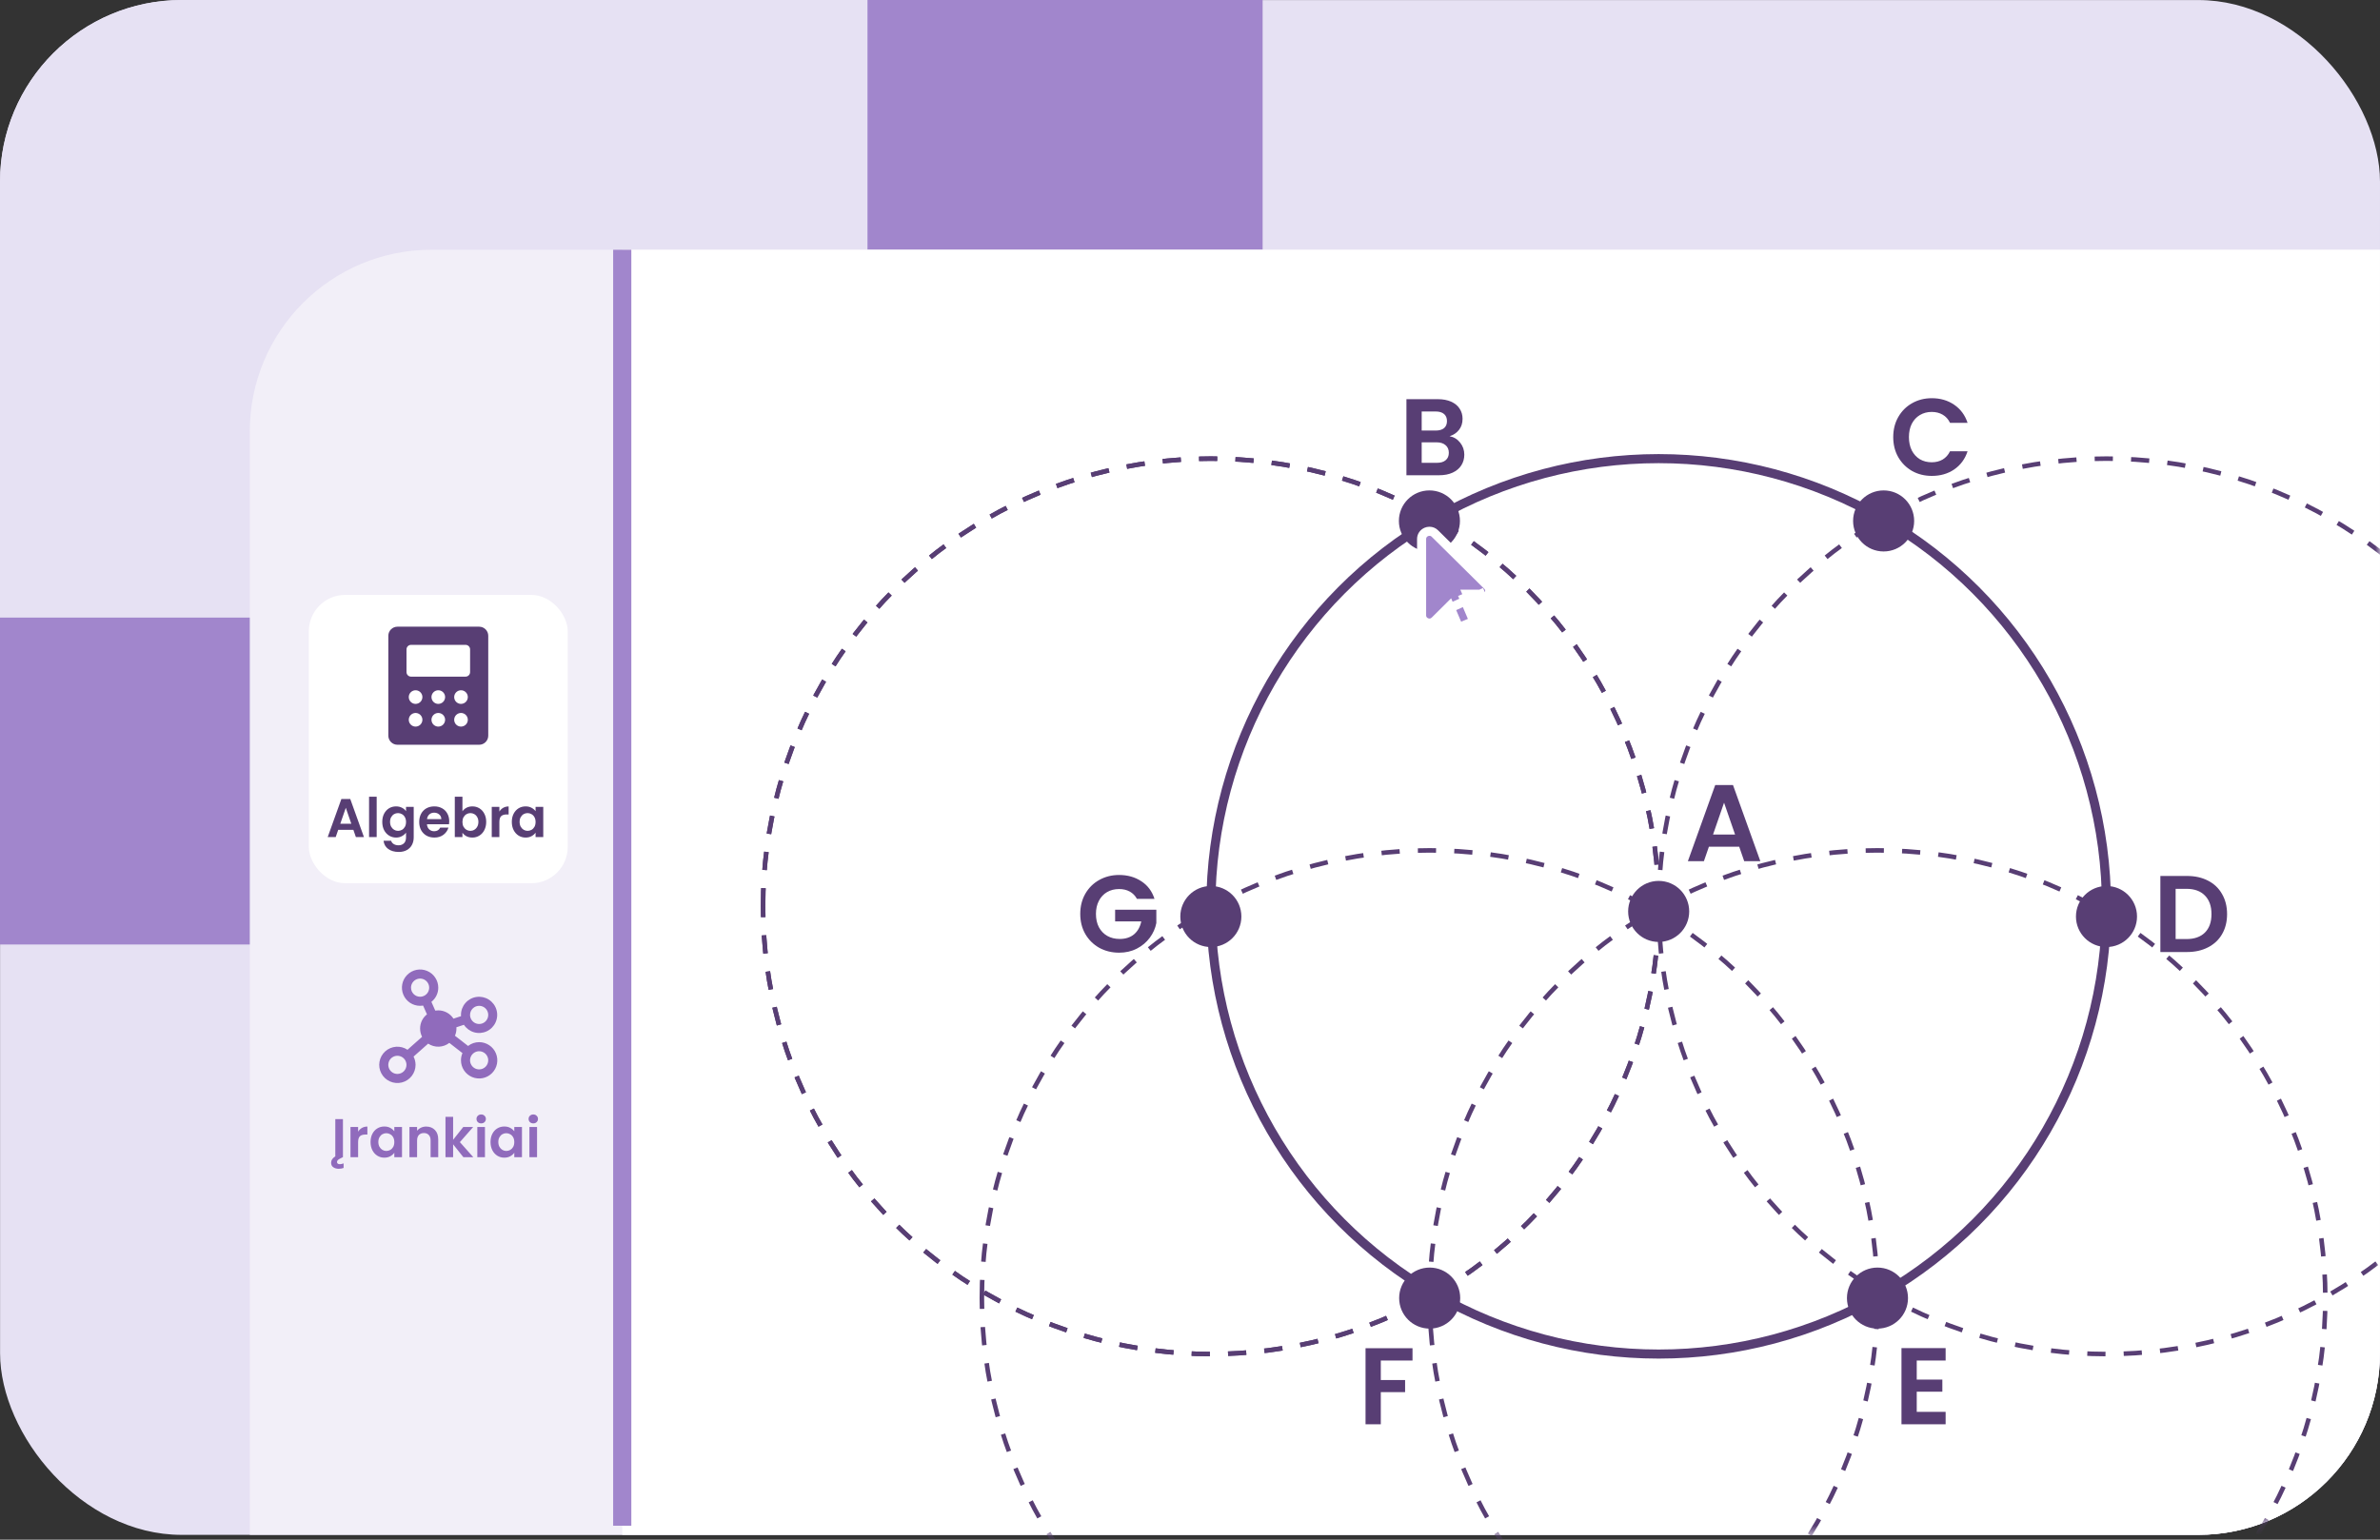
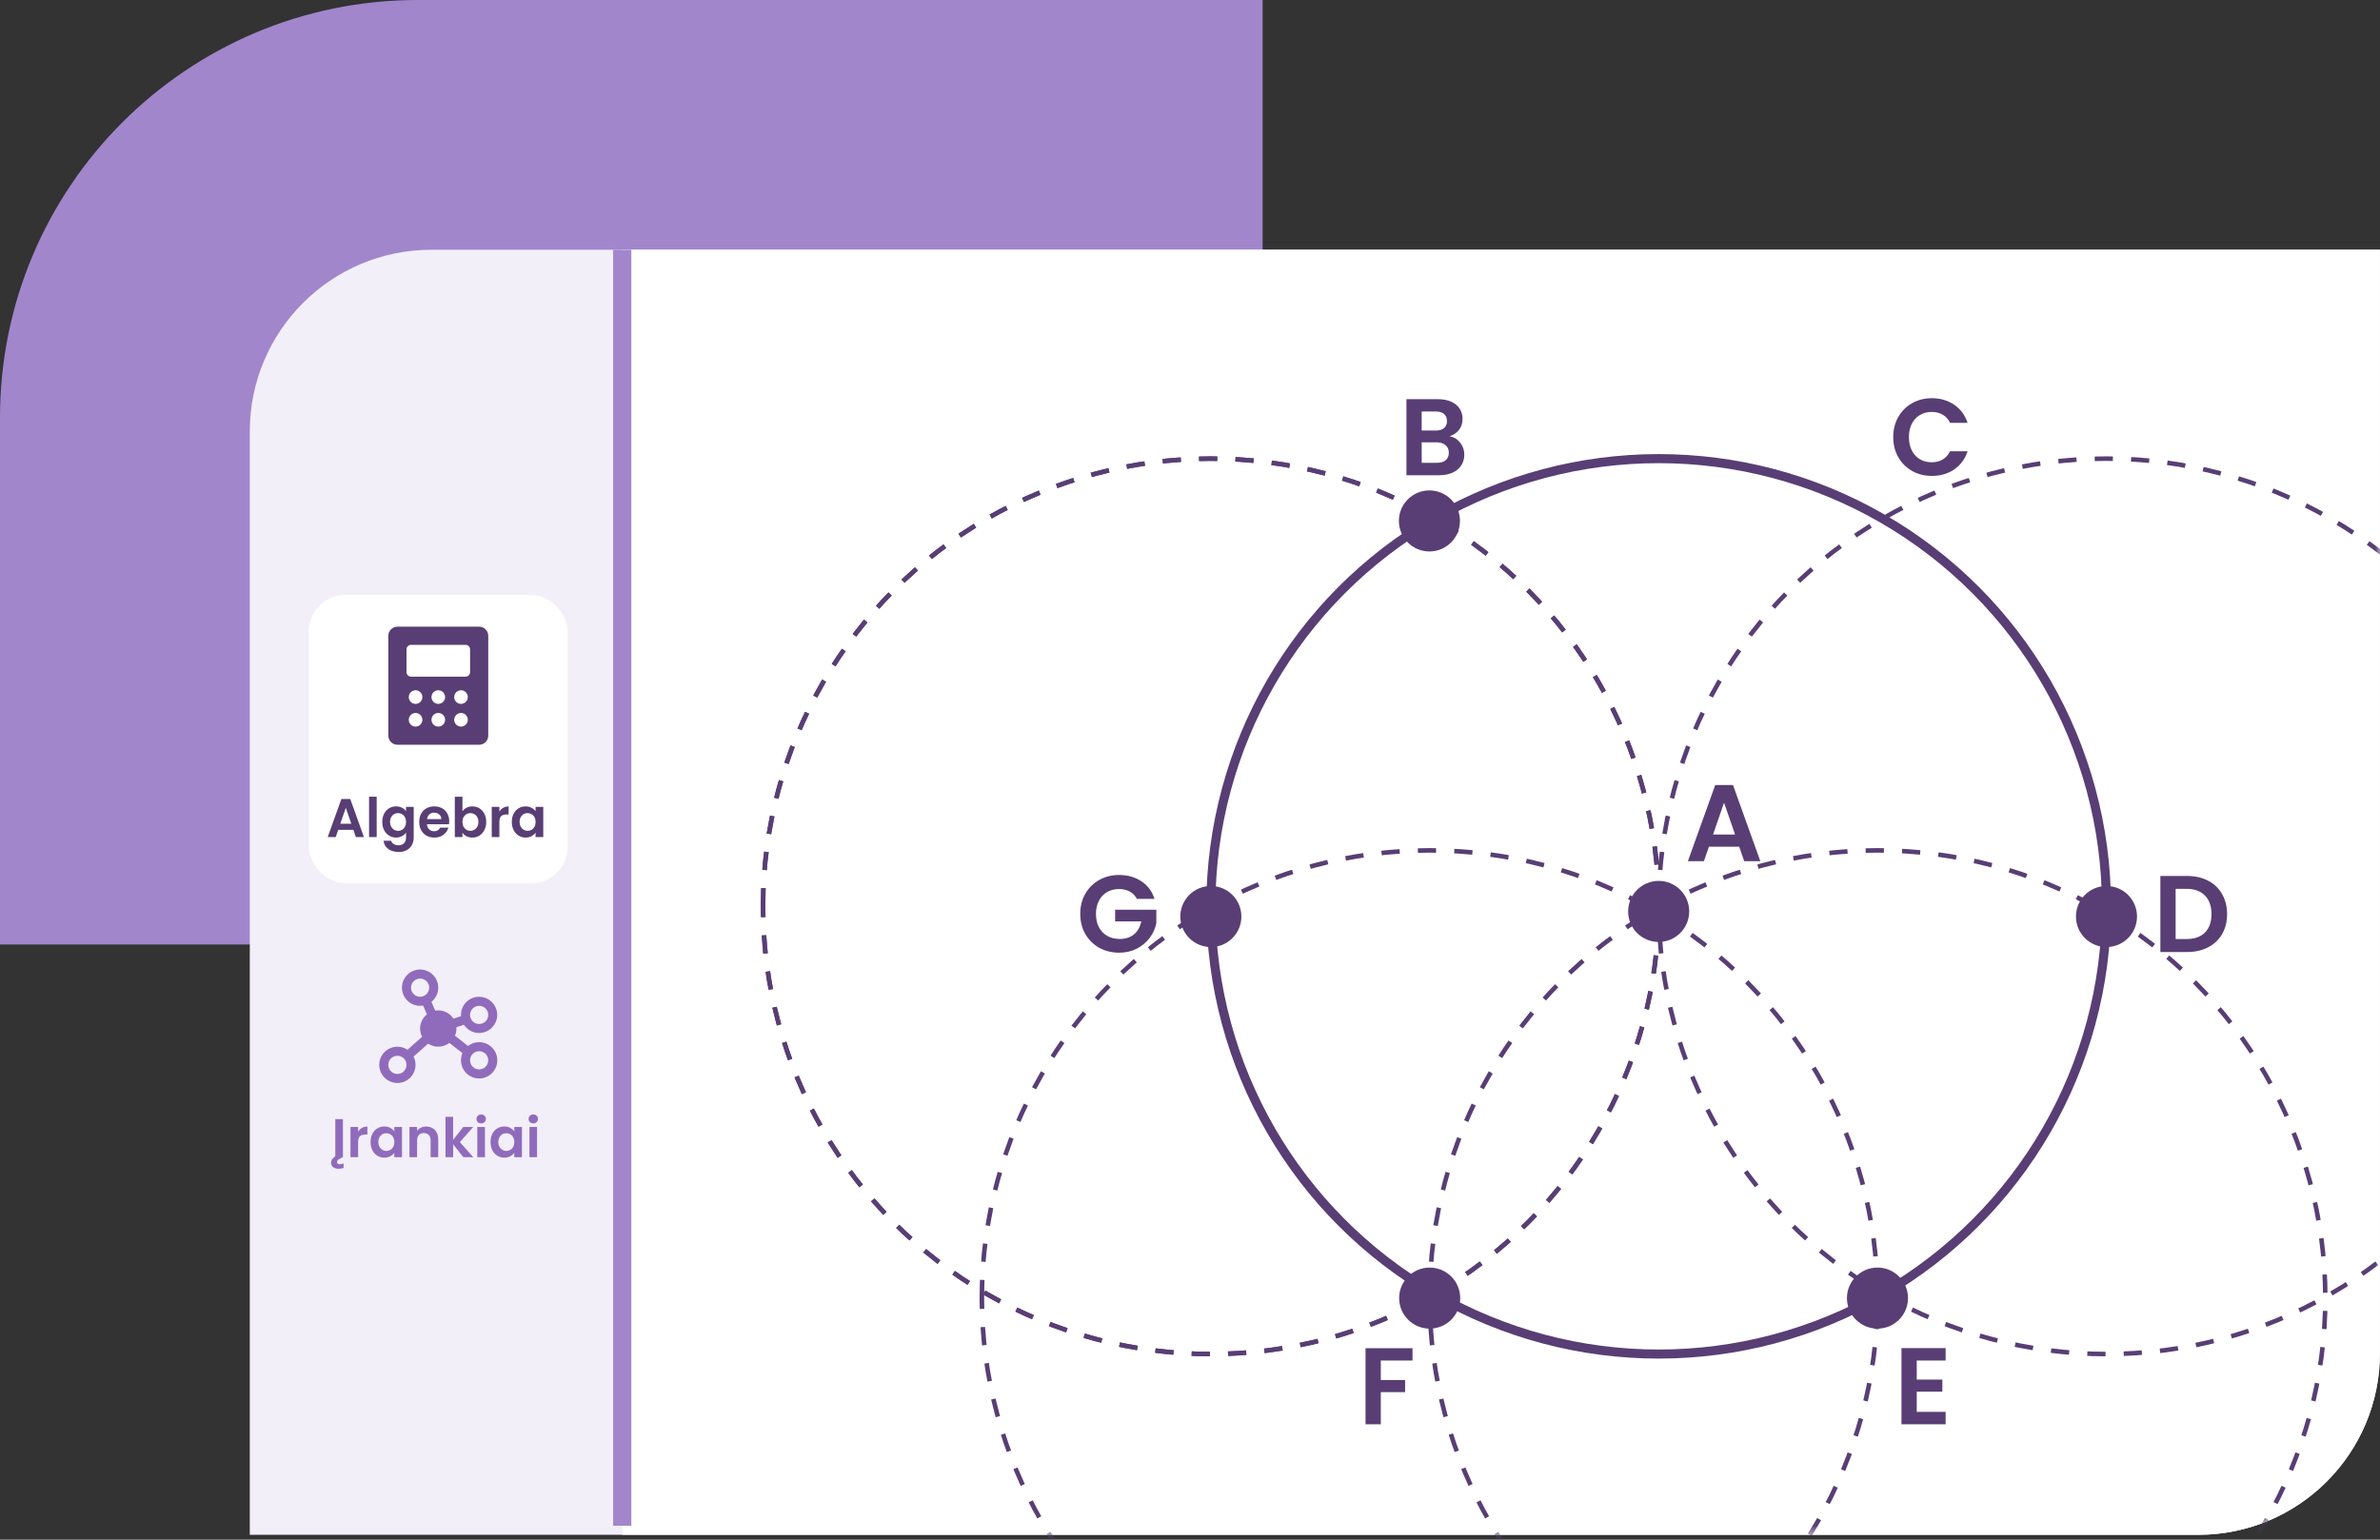
<svg xmlns="http://www.w3.org/2000/svg" width="255" height="165" viewBox="0 0 255 165" fill="none">
  <rect x="0" y="0" width="255" height="165" fill="#333333" stroke="none" />
-   <rect x="0.008" y="0.006" width="254.992" height="164.48" rx="19.465" fill="#E6E1F3" />
  <path d="M135.281 81.754C135.281 92.504 126.566 101.219 115.816 101.219L-0.001 101.219L-0.001 44.77C-0.001 20.044 20.043 0 44.769 0L135.281 0L135.281 81.754Z" fill="#A186CC" />
-   <path d="M92.945 46.717C92.945 57.467 84.231 66.182 73.48 66.182L-0 66.182L-0 19.465C-0 8.715 8.714 0 19.465 0L92.945 0L92.945 46.717Z" fill="#E6E1F3" />
  <path d="M254.992 145.015C254.992 155.765 246.277 164.48 235.527 164.48L26.764 164.48L26.764 46.23C26.764 35.48 35.479 26.765 46.229 26.765L254.992 26.765L254.992 145.015Z" fill="#F2EFF8" />
  <path d="M254.992 145.015C254.992 155.765 246.277 164.48 235.527 164.48L66.668 164.48L66.668 26.765L254.992 26.765L254.992 145.015Z" fill="white" />
  <path d="M36.399 124.763C36.524 124.763 36.662 124.734 36.814 124.675V125.166C36.647 125.224 36.473 125.254 36.294 125.254C36.065 125.254 35.87 125.199 35.71 125.09C35.555 124.985 35.477 124.823 35.477 124.605C35.477 124.477 35.512 124.356 35.582 124.243C35.652 124.134 35.767 124.027 35.926 123.922V119.934H36.744V124.01H36.732L36.469 124.144C36.337 124.21 36.244 124.273 36.189 124.331C36.135 124.393 36.107 124.459 36.107 124.529C36.107 124.6 36.133 124.656 36.183 124.699C36.238 124.742 36.31 124.763 36.399 124.763ZM38.369 121.277C38.474 121.106 38.611 120.971 38.778 120.874C38.949 120.777 39.144 120.728 39.362 120.728V121.586H39.146C38.889 121.586 38.694 121.647 38.562 121.767C38.433 121.888 38.369 122.098 38.369 122.398V124.01H37.552V120.775H38.369V121.277ZM39.702 122.381C39.702 122.054 39.767 121.763 39.895 121.51C40.027 121.257 40.205 121.063 40.426 120.927C40.652 120.79 40.903 120.722 41.18 120.722C41.421 120.722 41.631 120.771 41.81 120.868C41.993 120.965 42.139 121.088 42.248 121.236V120.775H43.072V124.01H42.248V123.537C42.143 123.689 41.997 123.815 41.81 123.916C41.627 124.014 41.415 124.062 41.174 124.062C40.901 124.062 40.652 123.992 40.426 123.852C40.205 123.712 40.027 123.515 39.895 123.262C39.767 123.005 39.702 122.711 39.702 122.381ZM42.248 122.392C42.248 122.194 42.209 122.024 42.132 121.884C42.054 121.74 41.949 121.631 41.816 121.557C41.684 121.479 41.542 121.44 41.39 121.44C41.238 121.44 41.098 121.477 40.969 121.551C40.841 121.625 40.736 121.734 40.654 121.878C40.576 122.018 40.537 122.186 40.537 122.381C40.537 122.575 40.576 122.746 40.654 122.894C40.736 123.038 40.841 123.149 40.969 123.227C41.102 123.305 41.242 123.344 41.39 123.344C41.542 123.344 41.684 123.307 41.816 123.233C41.949 123.155 42.054 123.046 42.132 122.906C42.209 122.762 42.248 122.591 42.248 122.392ZM45.663 120.728C46.048 120.728 46.36 120.851 46.597 121.096C46.835 121.337 46.953 121.676 46.953 122.112V124.01H46.136V122.223C46.136 121.966 46.072 121.769 45.943 121.633C45.815 121.493 45.639 121.423 45.418 121.423C45.192 121.423 45.013 121.493 44.88 121.633C44.752 121.769 44.688 121.966 44.688 122.223V124.01H43.87V120.775H44.688V121.178C44.797 121.037 44.935 120.928 45.102 120.851C45.274 120.769 45.461 120.728 45.663 120.728ZM49.646 124.01L48.548 122.632V124.01H47.731V119.689H48.548V122.147L49.635 120.775H50.697L49.273 122.398L50.709 124.01H49.646ZM51.556 120.389C51.412 120.389 51.291 120.344 51.194 120.255C51.1 120.162 51.053 120.047 51.053 119.91C51.053 119.774 51.1 119.661 51.194 119.572C51.291 119.478 51.412 119.432 51.556 119.432C51.7 119.432 51.818 119.478 51.912 119.572C52.009 119.661 52.058 119.774 52.058 119.91C52.058 120.047 52.009 120.162 51.912 120.255C51.818 120.344 51.7 120.389 51.556 120.389ZM51.959 120.775V124.01H51.141V120.775H51.959ZM52.556 122.381C52.556 122.054 52.62 121.763 52.749 121.51C52.881 121.257 53.058 121.063 53.28 120.927C53.506 120.79 53.757 120.722 54.033 120.722C54.275 120.722 54.485 120.771 54.664 120.868C54.847 120.965 54.993 121.088 55.102 121.236V120.775H55.925V124.01H55.102V123.537C54.997 123.689 54.851 123.815 54.664 123.916C54.481 124.014 54.269 124.062 54.028 124.062C53.755 124.062 53.506 123.992 53.28 123.852C53.058 123.712 52.881 123.515 52.749 123.262C52.62 123.005 52.556 122.711 52.556 122.381ZM55.102 122.392C55.102 122.194 55.063 122.024 54.985 121.884C54.907 121.74 54.802 121.631 54.67 121.557C54.538 121.479 54.395 121.44 54.244 121.44C54.092 121.44 53.952 121.477 53.823 121.551C53.695 121.625 53.59 121.734 53.508 121.878C53.43 122.018 53.391 122.186 53.391 122.381C53.391 122.575 53.43 122.746 53.508 122.894C53.59 123.038 53.695 123.149 53.823 123.227C53.956 123.305 54.096 123.344 54.244 123.344C54.395 123.344 54.538 123.307 54.67 123.233C54.802 123.155 54.907 123.046 54.985 122.906C55.063 122.762 55.102 122.591 55.102 122.392ZM57.139 120.389C56.995 120.389 56.874 120.344 56.776 120.255C56.683 120.162 56.636 120.047 56.636 119.91C56.636 119.774 56.683 119.661 56.776 119.572C56.874 119.478 56.995 119.432 57.139 119.432C57.283 119.432 57.401 119.478 57.495 119.572C57.592 119.661 57.641 119.774 57.641 119.91C57.641 120.047 57.592 120.162 57.495 120.255C57.401 120.344 57.283 120.389 57.139 120.389ZM57.541 120.775V124.01H56.724V120.775H57.541Z" fill="#906BBC" />
  <path d="M51.337 111.683C50.907 111.683 50.489 111.827 50.151 112.091L48.745 110.996C48.851 110.752 48.905 110.489 48.904 110.224C48.904 110.179 48.903 110.134 48.897 110.09L49.706 109.822C49.962 110.212 50.349 110.498 50.797 110.626C51.245 110.754 51.725 110.717 52.148 110.52C52.571 110.324 52.909 109.982 53.1 109.557C53.291 109.131 53.323 108.651 53.19 108.205C53.056 107.758 52.766 107.374 52.373 107.124C51.98 106.873 51.509 106.773 51.048 106.841C50.587 106.908 50.165 107.14 49.861 107.493C49.556 107.846 49.389 108.297 49.39 108.764C49.389 108.808 49.391 108.853 49.396 108.898L48.587 109.165C48.411 108.893 48.17 108.669 47.885 108.514C47.6 108.358 47.281 108.277 46.957 108.277C46.849 108.279 46.742 108.287 46.635 108.301L46.221 107.365C46.451 107.184 46.637 106.953 46.764 106.689C46.892 106.426 46.958 106.137 46.957 105.844C46.957 105.459 46.843 105.083 46.629 104.763C46.415 104.442 46.111 104.193 45.755 104.046C45.4 103.898 45.008 103.86 44.631 103.935C44.253 104.01 43.906 104.195 43.634 104.468C43.362 104.74 43.176 105.087 43.101 105.464C43.026 105.842 43.065 106.233 43.212 106.589C43.359 106.945 43.609 107.249 43.929 107.462C44.249 107.676 44.626 107.79 45.011 107.79C45.118 107.789 45.226 107.781 45.333 107.766L45.746 108.703C45.517 108.884 45.331 109.115 45.203 109.378C45.076 109.642 45.01 109.931 45.011 110.224C45.011 110.532 45.084 110.836 45.223 111.112L43.66 112.499C43.3 112.257 42.868 112.143 42.436 112.175C42.003 112.206 41.593 112.382 41.271 112.673C40.949 112.964 40.734 113.355 40.66 113.782C40.585 114.21 40.656 114.65 40.86 115.033C41.065 115.416 41.391 115.719 41.788 115.895C42.184 116.071 42.629 116.11 43.05 116.005C43.471 115.899 43.844 115.656 44.111 115.314C44.379 114.972 44.524 114.551 44.524 114.117C44.523 113.808 44.45 113.504 44.311 113.229L45.874 111.842C46.213 112.068 46.614 112.183 47.022 112.169C47.429 112.154 47.821 112.012 48.143 111.763L49.548 112.857C49.443 113.101 49.389 113.364 49.39 113.63C49.39 114.015 49.504 114.391 49.718 114.711C49.932 115.032 50.236 115.281 50.592 115.428C50.947 115.576 51.339 115.614 51.716 115.539C52.094 115.464 52.441 115.279 52.713 115.006C52.985 114.734 53.171 114.387 53.246 114.01C53.321 113.632 53.282 113.241 53.135 112.885C52.988 112.529 52.738 112.225 52.418 112.012C52.098 111.798 51.722 111.683 51.337 111.683ZM51.337 107.79C51.529 107.79 51.717 107.848 51.877 107.954C52.037 108.061 52.162 108.213 52.236 108.391C52.309 108.569 52.329 108.765 52.291 108.954C52.254 109.142 52.161 109.316 52.025 109.452C51.889 109.588 51.715 109.681 51.526 109.718C51.338 109.756 51.142 109.737 50.964 109.663C50.786 109.589 50.634 109.464 50.527 109.304C50.42 109.144 50.363 108.956 50.363 108.764C50.363 108.506 50.466 108.258 50.648 108.076C50.831 107.893 51.078 107.79 51.337 107.79ZM44.037 105.844C44.037 105.651 44.094 105.463 44.201 105.303C44.308 105.143 44.46 105.018 44.638 104.945C44.816 104.871 45.012 104.852 45.2 104.889C45.389 104.927 45.563 105.02 45.699 105.156C45.835 105.292 45.928 105.465 45.965 105.654C46.003 105.843 45.983 106.039 45.91 106.216C45.836 106.394 45.711 106.546 45.551 106.653C45.391 106.76 45.203 106.817 45.011 106.817C44.752 106.817 44.505 106.715 44.322 106.532C44.14 106.35 44.037 106.102 44.037 105.844ZM42.577 115.09C42.385 115.09 42.197 115.033 42.037 114.926C41.877 114.819 41.752 114.667 41.678 114.489C41.605 114.311 41.585 114.116 41.623 113.927C41.66 113.738 41.753 113.565 41.889 113.428C42.025 113.292 42.199 113.2 42.388 113.162C42.576 113.125 42.772 113.144 42.95 113.217C43.128 113.291 43.28 113.416 43.387 113.576C43.493 113.736 43.551 113.924 43.551 114.117C43.551 114.375 43.448 114.622 43.266 114.805C43.083 114.987 42.836 115.09 42.577 115.09ZM51.337 114.603C51.144 114.603 50.956 114.546 50.796 114.439C50.636 114.332 50.511 114.18 50.438 114.002C50.364 113.825 50.344 113.629 50.382 113.44C50.42 113.251 50.512 113.078 50.648 112.942C50.785 112.806 50.958 112.713 51.147 112.675C51.336 112.638 51.531 112.657 51.709 112.731C51.887 112.804 52.039 112.929 52.146 113.089C52.253 113.249 52.31 113.437 52.31 113.63C52.31 113.888 52.207 114.136 52.025 114.318C51.842 114.501 51.595 114.603 51.337 114.603Z" fill="#906BBC" />
  <rect x="60.828" y="94.652" width="27.738" height="30.898" rx="3.893" transform="rotate(-180 60.828 94.652)" fill="white" />
  <path d="M37.861 88.929H36.238L35.969 89.706H35.111L36.577 85.624H37.528L38.994 89.706H38.13L37.861 88.929ZM37.639 88.275L37.05 86.57L36.46 88.275H37.639ZM40.359 85.384V89.706H39.542V85.384H40.359ZM42.434 86.418C42.676 86.418 42.888 86.467 43.071 86.564C43.254 86.657 43.398 86.78 43.503 86.932V86.471H44.326V89.729C44.326 90.029 44.266 90.295 44.145 90.529C44.025 90.766 43.844 90.953 43.602 91.09C43.361 91.23 43.069 91.3 42.726 91.3C42.267 91.3 41.889 91.193 41.593 90.979C41.301 90.764 41.136 90.472 41.097 90.103H41.909C41.952 90.251 42.043 90.367 42.183 90.453C42.327 90.543 42.501 90.587 42.703 90.587C42.941 90.587 43.133 90.515 43.281 90.371C43.429 90.231 43.503 90.017 43.503 89.729V89.227C43.398 89.379 43.252 89.505 43.065 89.606C42.882 89.707 42.672 89.758 42.434 89.758C42.162 89.758 41.913 89.688 41.687 89.548C41.461 89.408 41.282 89.211 41.15 88.958C41.021 88.701 40.957 88.407 40.957 88.076C40.957 87.749 41.021 87.459 41.15 87.206C41.282 86.953 41.459 86.759 41.681 86.622C41.907 86.486 42.158 86.418 42.434 86.418ZM43.503 88.088C43.503 87.889 43.464 87.72 43.386 87.58C43.308 87.436 43.203 87.327 43.071 87.253C42.938 87.175 42.796 87.136 42.645 87.136C42.493 87.136 42.353 87.173 42.224 87.247C42.096 87.321 41.991 87.43 41.909 87.574C41.831 87.714 41.792 87.882 41.792 88.076C41.792 88.271 41.831 88.442 41.909 88.59C41.991 88.734 42.096 88.845 42.224 88.923C42.356 89.001 42.497 89.04 42.645 89.04C42.796 89.04 42.938 89.003 43.071 88.929C43.203 88.851 43.308 88.742 43.386 88.602C43.464 88.458 43.503 88.287 43.503 88.088ZM48.132 88.018C48.132 88.135 48.124 88.24 48.109 88.333H45.744C45.763 88.567 45.845 88.75 45.989 88.882C46.133 89.015 46.31 89.081 46.52 89.081C46.824 89.081 47.04 88.95 47.169 88.689H48.05C47.957 89.001 47.778 89.258 47.513 89.46C47.248 89.659 46.923 89.758 46.538 89.758C46.227 89.758 45.946 89.69 45.697 89.554C45.452 89.414 45.259 89.217 45.119 88.964C44.983 88.711 44.915 88.419 44.915 88.088C44.915 87.753 44.983 87.459 45.119 87.206C45.255 86.953 45.446 86.759 45.691 86.622C45.937 86.486 46.219 86.418 46.538 86.418C46.846 86.418 47.12 86.484 47.361 86.617C47.607 86.749 47.795 86.938 47.928 87.183C48.064 87.424 48.132 87.703 48.132 88.018ZM47.285 87.784C47.282 87.574 47.206 87.407 47.058 87.282C46.91 87.154 46.729 87.09 46.515 87.09C46.312 87.09 46.141 87.152 46.001 87.276C45.864 87.397 45.781 87.566 45.75 87.784H47.285ZM49.547 86.944C49.652 86.788 49.796 86.661 49.979 86.564C50.166 86.467 50.378 86.418 50.615 86.418C50.892 86.418 51.141 86.486 51.363 86.622C51.588 86.759 51.766 86.953 51.894 87.206C52.026 87.455 52.093 87.745 52.093 88.076C52.093 88.407 52.026 88.701 51.894 88.958C51.766 89.211 51.588 89.408 51.363 89.548C51.141 89.688 50.892 89.758 50.615 89.758C50.374 89.758 50.162 89.711 49.979 89.618C49.8 89.521 49.656 89.396 49.547 89.244V89.706H48.729V85.384H49.547V86.944ZM51.257 88.076C51.257 87.882 51.217 87.714 51.135 87.574C51.057 87.43 50.952 87.321 50.819 87.247C50.691 87.173 50.551 87.136 50.399 87.136C50.251 87.136 50.111 87.175 49.979 87.253C49.85 87.327 49.745 87.436 49.663 87.58C49.585 87.724 49.547 87.893 49.547 88.088C49.547 88.283 49.585 88.452 49.663 88.596C49.745 88.74 49.85 88.851 49.979 88.929C50.111 89.003 50.251 89.04 50.399 89.04C50.551 89.04 50.691 89.001 50.819 88.923C50.952 88.845 51.057 88.734 51.135 88.59C51.217 88.446 51.257 88.275 51.257 88.076ZM53.504 86.973C53.609 86.801 53.745 86.667 53.913 86.57C54.084 86.472 54.279 86.424 54.497 86.424V87.282H54.281C54.024 87.282 53.829 87.343 53.697 87.463C53.568 87.584 53.504 87.794 53.504 88.094V89.706H52.687V86.471H53.504V86.973ZM54.837 88.076C54.837 87.749 54.901 87.459 55.03 87.206C55.162 86.953 55.339 86.759 55.561 86.622C55.787 86.486 56.038 86.418 56.315 86.418C56.556 86.418 56.766 86.467 56.945 86.564C57.128 86.661 57.274 86.784 57.383 86.932V86.471H58.207V89.706H57.383V89.233C57.278 89.384 57.132 89.511 56.945 89.612C56.762 89.71 56.55 89.758 56.309 89.758C56.036 89.758 55.787 89.688 55.561 89.548C55.339 89.408 55.162 89.211 55.03 88.958C54.901 88.701 54.837 88.407 54.837 88.076ZM57.383 88.088C57.383 87.889 57.344 87.72 57.267 87.58C57.189 87.436 57.084 87.327 56.951 87.253C56.819 87.175 56.677 87.136 56.525 87.136C56.373 87.136 56.233 87.173 56.104 87.247C55.976 87.321 55.871 87.43 55.789 87.574C55.711 87.714 55.672 87.882 55.672 88.076C55.672 88.271 55.711 88.442 55.789 88.59C55.871 88.734 55.976 88.845 56.104 88.923C56.237 89.001 56.377 89.04 56.525 89.04C56.677 89.04 56.819 89.003 56.951 88.929C57.084 88.851 57.189 88.742 57.267 88.602C57.344 88.458 57.383 88.287 57.383 88.088Z" fill="#583E74" />
  <path d="M51.34 67.16H42.581C42.323 67.16 42.075 67.263 41.892 67.445C41.71 67.628 41.607 67.875 41.607 68.133V78.839C41.607 79.097 41.71 79.345 41.892 79.527C42.075 79.71 42.323 79.812 42.581 79.812H51.34C51.598 79.812 51.846 79.71 52.028 79.527C52.211 79.345 52.313 79.097 52.313 78.839V68.133C52.313 67.875 52.211 67.628 52.028 67.445C51.846 67.263 51.598 67.16 51.34 67.16ZM44.527 77.866C44.383 77.866 44.242 77.823 44.122 77.743C44.002 77.663 43.908 77.549 43.853 77.415C43.798 77.282 43.783 77.135 43.811 76.994C43.839 76.852 43.909 76.722 44.011 76.62C44.113 76.518 44.243 76.448 44.385 76.42C44.526 76.392 44.673 76.406 44.806 76.462C44.94 76.517 45.054 76.61 45.134 76.731C45.214 76.85 45.257 76.992 45.257 77.136C45.257 77.33 45.18 77.515 45.043 77.652C44.906 77.789 44.721 77.866 44.527 77.866ZM44.527 75.433C44.383 75.433 44.242 75.39 44.122 75.31C44.002 75.23 43.908 75.116 43.853 74.982C43.798 74.849 43.783 74.702 43.811 74.561C43.839 74.419 43.909 74.289 44.011 74.187C44.113 74.085 44.243 74.015 44.385 73.987C44.526 73.959 44.673 73.973 44.806 74.028C44.94 74.084 45.054 74.177 45.134 74.297C45.214 74.417 45.257 74.558 45.257 74.703C45.257 74.897 45.18 75.082 45.043 75.219C44.906 75.356 44.721 75.433 44.527 75.433ZM46.96 77.866C46.816 77.866 46.675 77.823 46.555 77.743C46.435 77.663 46.341 77.549 46.286 77.415C46.231 77.282 46.216 77.135 46.244 76.994C46.273 76.852 46.342 76.722 46.444 76.62C46.546 76.518 46.676 76.448 46.818 76.42C46.959 76.392 47.106 76.406 47.24 76.462C47.373 76.517 47.487 76.61 47.567 76.731C47.647 76.85 47.69 76.992 47.69 77.136C47.69 77.33 47.613 77.515 47.477 77.652C47.34 77.789 47.154 77.866 46.96 77.866ZM46.96 75.433C46.816 75.433 46.675 75.39 46.555 75.31C46.435 75.23 46.341 75.116 46.286 74.982C46.231 74.849 46.216 74.702 46.244 74.561C46.273 74.419 46.342 74.289 46.444 74.187C46.546 74.085 46.676 74.015 46.818 73.987C46.959 73.959 47.106 73.973 47.24 74.028C47.373 74.084 47.487 74.177 47.567 74.297C47.647 74.417 47.69 74.558 47.69 74.703C47.69 74.897 47.613 75.082 47.477 75.219C47.34 75.356 47.154 75.433 46.96 75.433ZM49.393 77.866C49.249 77.866 49.108 77.823 48.988 77.743C48.868 77.663 48.774 77.549 48.719 77.415C48.664 77.282 48.649 77.135 48.678 76.994C48.706 76.852 48.775 76.722 48.877 76.62C48.979 76.518 49.109 76.448 49.251 76.42C49.393 76.392 49.539 76.406 49.673 76.462C49.806 76.517 49.92 76.61 50 76.731C50.081 76.85 50.123 76.992 50.123 77.136C50.123 77.33 50.047 77.515 49.91 77.652C49.773 77.789 49.587 77.866 49.393 77.866ZM49.393 75.433C49.249 75.433 49.108 75.39 48.988 75.31C48.868 75.23 48.774 75.116 48.719 74.982C48.664 74.849 48.649 74.702 48.678 74.561C48.706 74.419 48.775 74.289 48.877 74.187C48.979 74.085 49.109 74.015 49.251 73.987C49.393 73.959 49.539 73.973 49.673 74.028C49.806 74.084 49.92 74.177 50 74.297C50.081 74.417 50.123 74.558 50.123 74.703C50.123 74.897 50.047 75.082 49.91 75.219C49.773 75.356 49.587 75.433 49.393 75.433ZM50.367 72.026C50.367 72.156 50.315 72.279 50.224 72.371C50.133 72.462 50.009 72.513 49.88 72.513H44.041C43.911 72.513 43.788 72.462 43.697 72.371C43.605 72.279 43.554 72.156 43.554 72.026V69.593C43.554 69.464 43.605 69.341 43.697 69.249C43.788 69.158 43.911 69.107 44.041 69.107H49.88C50.009 69.107 50.133 69.158 50.224 69.249C50.315 69.341 50.367 69.464 50.367 69.593V72.026Z" fill="#583E74" />
  <path d="M66.668 26.765L66.668 163.507" stroke="#A186CC" stroke-width="1.947" />
  <mask id="mask0_5203_17117" style="mask-type:alpha" maskUnits="userSpaceOnUse" x="66" y="26" width="189" height="139">
    <path d="M254.992 145.014C254.992 155.765 246.277 164.479 235.527 164.479L66.668 164.479L66.668 26.764L254.992 26.764L254.992 145.014Z" fill="white" />
  </mask>
  <g mask="url(#mask0_5203_17117)">
    <circle cx="129.735" cy="97.129" r="47.98" transform="rotate(-180 129.735 97.129)" stroke="#583E74" stroke-width="0.487" stroke-dasharray="1.95 1.95" />
    <circle cx="177.715" cy="97.129" r="47.98" transform="rotate(-180 177.715 97.129)" stroke="#583E74" stroke-width="0.973" />
    <circle cx="225.696" cy="97.129" r="47.98" transform="rotate(-180 225.696 97.129)" stroke="#583E74" stroke-width="0.487" stroke-dasharray="1.95 1.95" />
    <circle cx="201.16" cy="139.112" r="47.98" transform="rotate(-180 201.16 139.112)" stroke="#583E74" stroke-width="0.487" stroke-dasharray="1.95 1.95" />
    <circle cx="129.735" cy="97.129" r="47.98" transform="rotate(-180 129.735 97.129)" stroke="#583E74" stroke-width="0.487" stroke-dasharray="1.95 1.95" />
    <circle cx="153.18" cy="139.112" r="47.98" transform="rotate(-180 153.18 139.112)" stroke="#583E74" stroke-width="0.487" stroke-dasharray="1.95 1.95" />
    <circle cx="177.715" cy="97.674" r="3.271" transform="rotate(-180 177.715 97.674)" fill="#583E74" />
    <circle cx="153.18" cy="139.112" r="3.271" transform="rotate(-180 153.18 139.112)" fill="#583E74" />
    <circle cx="201.158" cy="139.112" r="3.271" transform="rotate(-180 201.158 139.112)" fill="#583E74" />
    <circle cx="225.695" cy="98.22" r="3.271" transform="rotate(-180 225.695 98.22)" fill="#583E74" />
    <circle cx="129.734" cy="98.22" r="3.271" transform="rotate(-180 129.734 98.22)" fill="#583E74" />
    <circle cx="153.152" cy="55.827" r="3.271" transform="rotate(-180 153.152 55.827)" fill="#583E74" />
-     <circle cx="201.817" cy="55.827" r="3.271" transform="rotate(-180 201.817 55.827)" fill="#583E74" />
    <path d="M186.344 90.74H183.097L182.56 92.293H180.843L183.774 84.129H185.678L188.609 92.293H186.881L186.344 90.74ZM185.9 89.432L184.72 86.021L183.541 89.432H185.9Z" fill="#583E74" />
    <path d="M155.314 46.749C155.773 46.834 156.151 47.064 156.446 47.438C156.742 47.811 156.89 48.24 156.89 48.722C156.89 49.158 156.781 49.544 156.563 49.879C156.353 50.206 156.045 50.462 155.641 50.649C155.236 50.836 154.757 50.93 154.204 50.93H150.689V42.778H154.052C154.605 42.778 155.08 42.867 155.477 43.046C155.882 43.225 156.186 43.475 156.388 43.794C156.598 44.113 156.703 44.475 156.703 44.88C156.703 45.355 156.575 45.752 156.318 46.071C156.069 46.39 155.734 46.616 155.314 46.749ZM152.324 46.141H153.819C154.208 46.141 154.508 46.056 154.718 45.884C154.928 45.705 155.033 45.452 155.033 45.125C155.033 44.798 154.928 44.545 154.718 44.366C154.508 44.187 154.208 44.097 153.819 44.097H152.324V46.141ZM153.97 49.598C154.368 49.598 154.675 49.505 154.893 49.318C155.119 49.131 155.232 48.866 155.232 48.524C155.232 48.173 155.115 47.901 154.881 47.706C154.648 47.504 154.333 47.403 153.935 47.403H152.324V49.598H153.97Z" fill="#583E74" />
    <path d="M202.846 46.842C202.846 46.04 203.025 45.324 203.384 44.693C203.749 44.055 204.244 43.56 204.867 43.21C205.497 42.852 206.202 42.673 206.981 42.673C207.892 42.673 208.69 42.906 209.375 43.373C210.06 43.84 210.539 44.487 210.811 45.312H208.931C208.744 44.923 208.479 44.631 208.137 44.436C207.802 44.242 207.413 44.144 206.969 44.144C206.494 44.144 206.07 44.257 205.696 44.483C205.33 44.701 205.042 45.012 204.832 45.417C204.629 45.822 204.528 46.297 204.528 46.842C204.528 47.379 204.629 47.854 204.832 48.267C205.042 48.672 205.33 48.987 205.696 49.213C206.07 49.431 206.494 49.54 206.969 49.54C207.413 49.54 207.802 49.443 208.137 49.248C208.479 49.045 208.744 48.75 208.931 48.36H210.811C210.539 49.193 210.06 49.843 209.375 50.311C208.697 50.77 207.899 51 206.981 51C206.202 51 205.497 50.825 204.867 50.474C204.244 50.116 203.749 49.622 203.384 48.991C203.025 48.36 202.846 47.644 202.846 46.842Z" fill="#583E74" />
    <path d="M234.318 93.873C235.174 93.873 235.925 94.041 236.572 94.376C237.226 94.71 237.728 95.189 238.078 95.812C238.436 96.427 238.616 97.144 238.616 97.961C238.616 98.779 238.436 99.495 238.078 100.11C237.728 100.717 237.226 101.188 236.572 101.523C235.925 101.858 235.174 102.025 234.318 102.025H231.468V93.873H234.318ZM234.259 100.636C235.116 100.636 235.778 100.402 236.245 99.935C236.712 99.468 236.945 98.81 236.945 97.961C236.945 97.112 236.712 96.451 236.245 95.976C235.778 95.493 235.116 95.252 234.259 95.252H233.103V100.636H234.259Z" fill="#583E74" />
    <path d="M205.365 145.803V147.846H208.109V149.143H205.365V151.303H208.46V152.635H203.73V144.471H208.46V145.803H205.365Z" fill="#583E74" />
    <path d="M151.341 144.483V145.803H147.943V147.893H150.547V149.189H147.943V152.635H146.308V144.483H151.341Z" fill="#583E74" />
    <path d="M121.814 96.326C121.627 95.983 121.37 95.723 121.043 95.543C120.716 95.364 120.335 95.275 119.899 95.275C119.416 95.275 118.988 95.384 118.614 95.602C118.24 95.82 117.948 96.131 117.738 96.536C117.528 96.941 117.423 97.408 117.423 97.938C117.423 98.483 117.528 98.958 117.738 99.363C117.956 99.767 118.256 100.079 118.637 100.297C119.019 100.515 119.463 100.624 119.969 100.624C120.591 100.624 121.101 100.46 121.499 100.133C121.896 99.799 122.156 99.335 122.281 98.744H119.478V97.494H123.893V98.919C123.784 99.487 123.55 100.013 123.192 100.495C122.834 100.978 122.371 101.367 121.802 101.663C121.242 101.951 120.611 102.095 119.91 102.095C119.124 102.095 118.411 101.92 117.773 101.57C117.142 101.212 116.644 100.717 116.278 100.087C115.92 99.456 115.741 98.74 115.741 97.938C115.741 97.136 115.92 96.419 116.278 95.789C116.644 95.15 117.142 94.656 117.773 94.305C118.411 93.947 119.12 93.768 119.899 93.768C120.817 93.768 121.615 93.994 122.293 94.446C122.97 94.889 123.437 95.516 123.694 96.326H121.814Z" fill="#583E74" />
-     <path d="M154.943 65.337L153.741 66.529L153.74 66.53C153.584 66.684 153.379 66.774 153.151 66.774C153.032 66.774 152.926 66.747 152.834 66.709L152.829 66.707L152.83 66.707C152.691 66.648 152.554 66.554 152.453 66.407C152.352 66.259 152.314 66.094 152.314 65.938V57.77C152.314 57.615 152.352 57.45 152.453 57.303C152.553 57.156 152.69 57.061 152.83 57.001L152.834 56.999L152.834 56.999C152.926 56.962 153.032 56.935 153.151 56.935C153.376 56.935 153.583 57.018 153.744 57.183L159.357 62.738C159.467 62.845 159.561 62.986 159.598 63.163C159.635 63.343 159.603 63.512 159.541 63.656M154.943 65.337L159.094 63.461M154.943 65.337L155.71 67.133L155.71 67.133L155.714 67.143C155.806 67.344 155.963 67.493 156.161 67.576L156.163 67.576C156.372 67.663 156.594 67.661 156.799 67.578L156.799 67.578L156.806 67.575L157.778 67.168L157.778 67.168L157.788 67.163C157.989 67.074 158.14 66.919 158.225 66.72L158.225 66.718C158.314 66.508 158.312 66.285 158.227 66.078L158.227 66.078L158.225 66.072L157.41 64.164M154.943 65.337L155.314 64.968L156.157 66.942C156.196 67.028 156.262 67.09 156.349 67.126C156.437 67.163 156.527 67.163 156.618 67.126L157.59 66.719C157.677 66.68 157.74 66.616 157.777 66.529C157.814 66.442 157.814 66.353 157.777 66.263L156.673 63.678L156.881 64.164H157.41M159.541 63.656L159.094 63.461M159.541 63.656C159.541 63.655 159.541 63.655 159.541 63.655L159.094 63.461M159.541 63.656C159.48 63.794 159.384 63.93 159.237 64.028C159.089 64.128 158.925 64.164 158.77 64.164H157.41M159.094 63.461C159.032 63.606 158.925 63.678 158.77 63.678H157.202L157.41 64.164" fill="#A186CC" stroke="white" stroke-width="0.973" />
  </g>
</svg>